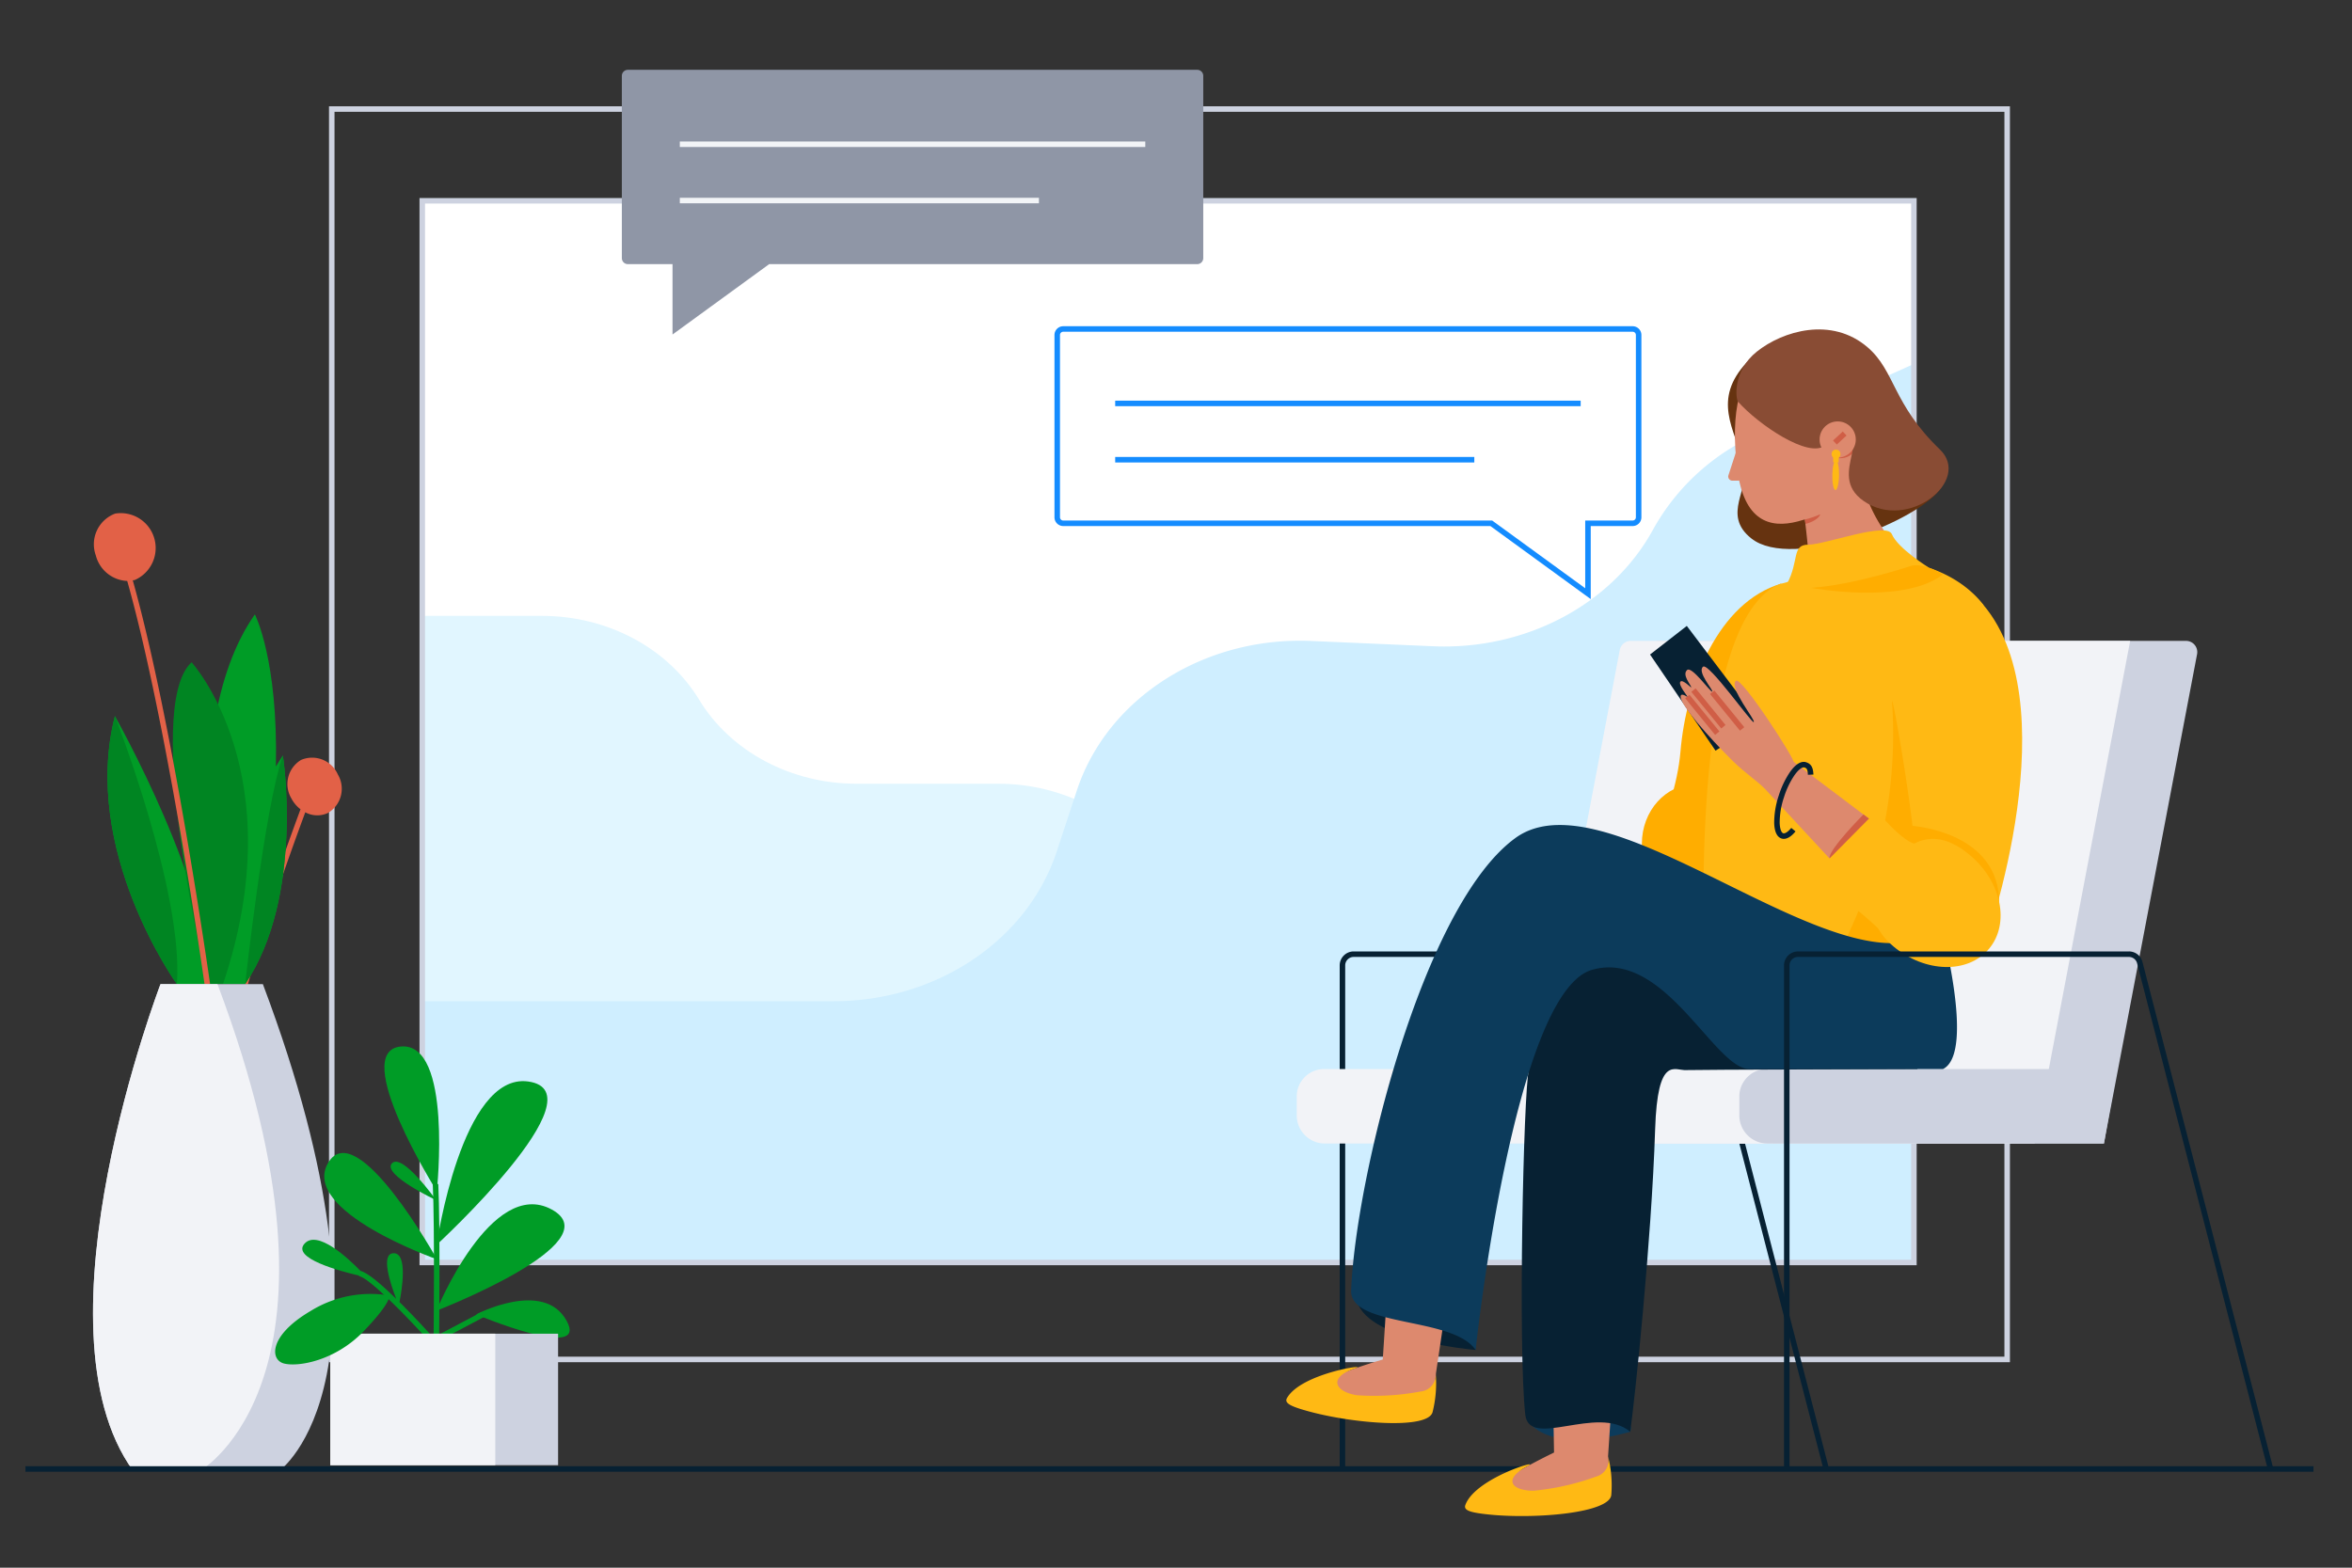
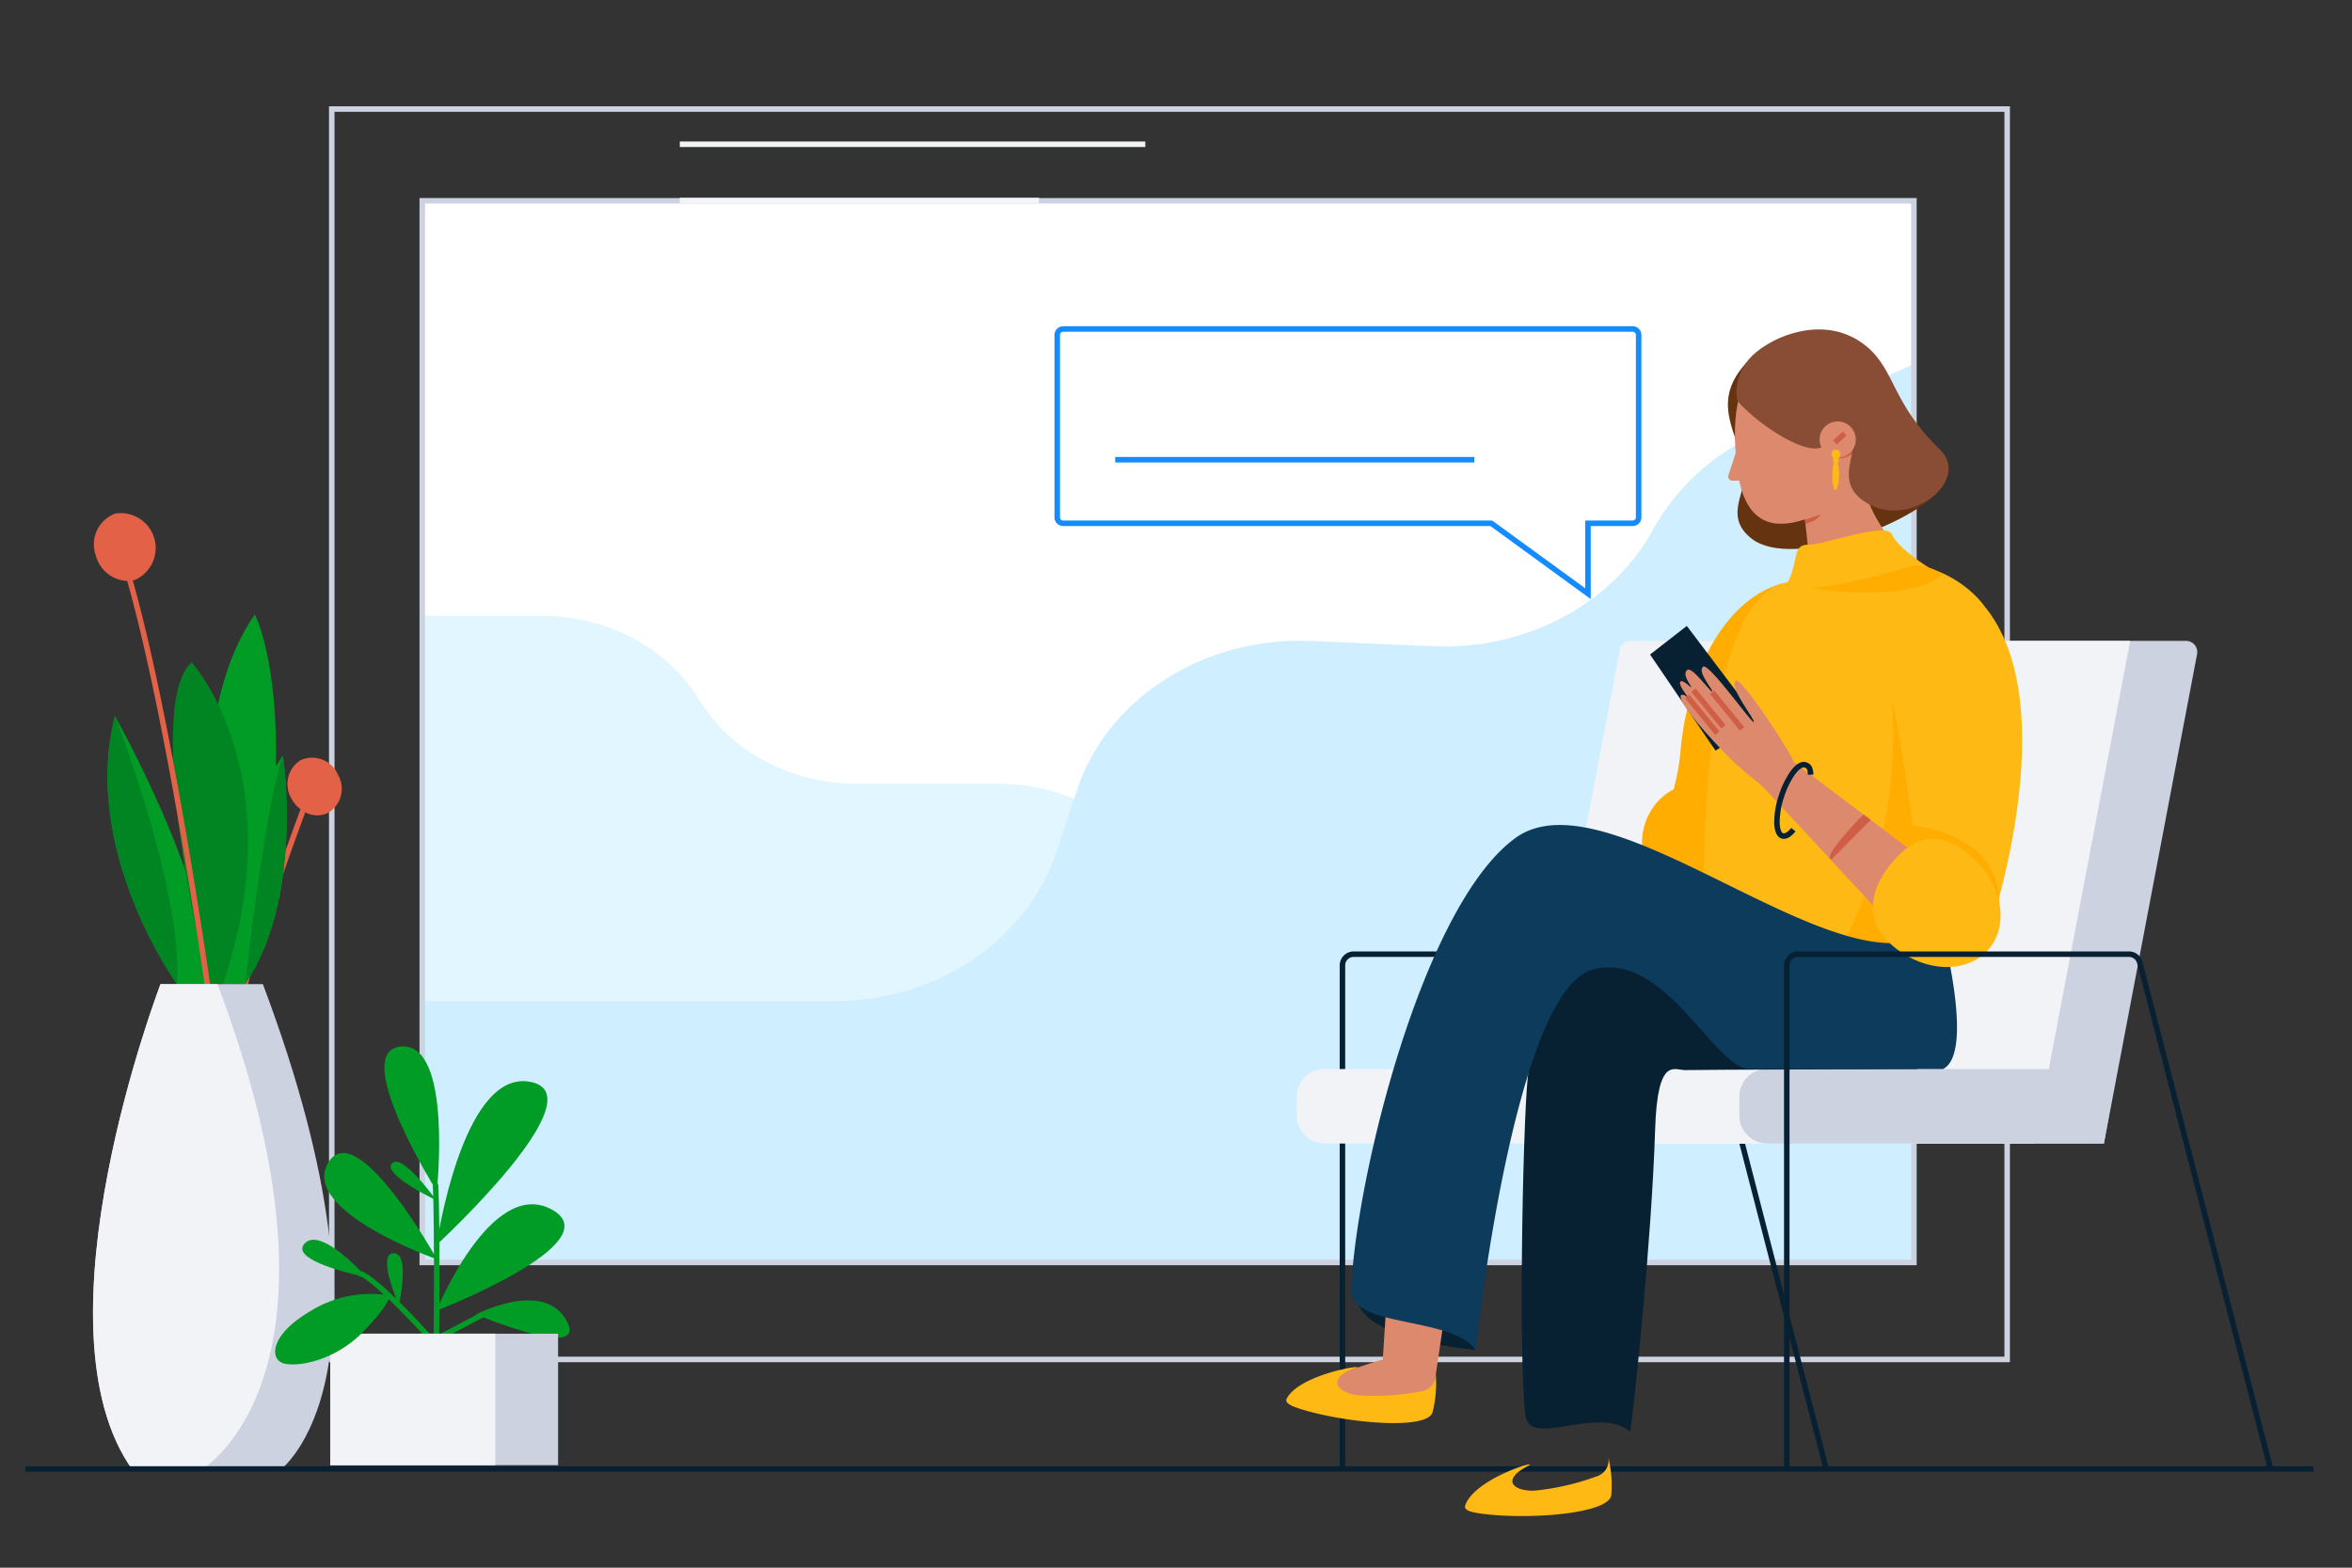
<svg xmlns="http://www.w3.org/2000/svg" width="320" height="213.333" viewBox="0 0 320 213.333">
  <rect x="0" y="0" width="320" height="213.333" fill="#333333" stroke="none" />
  <path d="M273.459,185.371H44.763V14.461H273.459Zm-227.945-.75H272.709V15.211H45.513Z" fill="#cdd2e0" />
  <rect x="86.772" y="-1.827" width="144.305" height="202.946" transform="translate(59.278 258.571) rotate(-90)" fill="#fff" />
  <path d="M57.451,83.808H73.734c8.918,0,17.124,4.381,21.394,11.421l0,0c4.27,7.04,12.476,11.421,21.394,11.421h19.292c8.95,0,17.18,4.412,21.437,11.491l2.68,4.457c4.257,7.079,12.487,11.491,21.437,11.491h79.029v37.709H57.451Z" fill="#e1f6ff" />
  <path d="M260.397,49.525,239.244,59.024a30.215,30.215,0,0,0-14.304,12.977l0,0c-5.55,10.221-17.335,16.489-29.97,15.942l-16.586-.718c-14.571-.631-27.735,7.773-31.877,20.35l-2.73,8.29c-3.981,12.089-16.332,20.383-30.354,20.383H57.451v35.551H260.397Z" fill="#cfeeff" />
  <path d="M260.772,172.174H57.076V26.95H260.772Zm-202.946-.75H260.022V27.7H57.826Z" fill="#cdd2e0" />
  <g>
    <g>
      <path d="M45.967,105.392a3.824,3.824,0,0,0-5.011-1.976,3.824,3.824,0,0,0-1.319,5.222,4.437,4.437,0,0,0,1.25,1.489c-5.644,15.274-7.871,23.607-7.894,23.693l.725.191c.023-.085,2.227-8.334,7.817-23.474a3.392,3.392,0,0,0,3.112.075A3.824,3.824,0,0,0,45.967,105.392Z" fill="#e26147" />
      <path d="M28.206,133.916h-4.139s-13.105-18.18-8.432-36.472C15.635,97.444,29.141,121.366,28.206,133.916Z" fill="#009c26" />
      <path d="M24.066,133.91l.001.006s-13.105-18.18-8.432-36.472C15.635,97.444,25.001,121.36,24.066,133.91Z" fill="#008522" />
      <path d="M38.487,102.807c-.334.484-.647.99-.951,1.505.316-14.588-2.859-20.705-2.859-20.705-11.424,16.226-4.334,50.309-4.334,50.309h3.015C41.446,121.9,38.487,102.807,38.487,102.807Z" fill="#009c26" />
      <path d="M26.07,90.124s13.899,15.221,4.272,43.793H28.206S19.261,96.265,26.07,90.124Z" fill="#008522" />
      <path d="M38.487,102.807s2.959,19.093-5.13,31.109C33.357,133.916,35.974,109.993,38.487,102.807Z" fill="#008522" />
      <path d="M28.577,133.865c-.056-.396-5.008-35.358-10.513-54.891.091-.019.182-.021.272-.047A4.749,4.749,0,0,0,15.679,69.888a4.453,4.453,0,0,0-2.645,5.687,4.627,4.627,0,0,0,4.275,3.484c5.5,19.435,10.47,54.514,10.525,54.909Z" fill="#e26147" />
    </g>
    <path d="M35.764,133.921H21.839s-17.884,46.625-3.738,66.203h19.93S55.908,187.374,35.764,133.921Z" fill="#cdd2e0" />
    <path d="M29.588,133.921H21.839s-17.884,46.625-3.738,66.203h9.151S49.732,187.374,29.588,133.921Z" fill="#f2f3f7" />
  </g>
  <g>
    <g>
      <path d="M54.539,142.413c-7.08.644,4.892,19.695,4.892,19.695S61.619,141.769,54.539,142.413Z" fill="#009c26" />
      <path d="M71.853,147.17c-9.062-1.245-12.45,22.234-12.45,22.234S81.999,148.564,71.853,147.17Z" fill="#009c26" />
      <path d="M59.449,171.371S48.507,151.676,44.645,158.241C40.783,164.806,59.449,171.371,59.449,171.371Z" fill="#009c26" />
      <path d="M75.075,164.596c-8.238-4.505-15.704,13.774-15.704,13.774S83.313,169.102,75.075,164.596Z" fill="#009c26" />
      <path d="M53.324,158.31c-1.394,1.505,6.02,5.017,6.02,5.017S54.718,156.805,53.324,158.31Z" fill="#009c26" />
      <path d="M58.95,182.017c-.69-.765-2.594-2.852-4.596-4.835.304-1.536,1.178-6.688-.815-6.64-1.827.044-.364,4.32.367,6.2-1.938-1.889-3.88-3.568-4.851-3.79-1.739-1.786-5.878-5.634-7.618-3.72-1.805,1.985,4.825,3.751,7.418,4.352l-.009.078c1.318.15,6.675,5.646,9.741,9.074l.195.219,7.115-3.76-.35-.664Z" fill="#009c26" />
    </g>
    <path d="M64.773,178.87s9.163-4.818,12.307.843S64.773,178.87,64.773,178.87Z" fill="#009c26" />
    <path d="M59.743,182.211l-.75-.008c.002-.15.164-15.109-.111-21.05l.75-.035C59.907,167.081,59.745,182.061,59.743,182.211Z" fill="#009c26" />
    <rect x="44.935" y="181.492" width="30.994" height="17.893" transform="translate(120.865 380.877) rotate(-180)" fill="#cdd2e0" />
    <rect x="44.935" y="181.492" width="22.449" height="17.893" transform="translate(112.32 380.877) rotate(-180)" fill="#f2f3f7" />
    <path d="M52.95,176.291a15.472,15.472,0,0,0-10.703,2.118c-5.686,3.345-5.519,6.633-3.623,7.135s6.968-.334,10.87-4.404S52.95,176.291,52.95,176.291Z" fill="#009c26" />
  </g>
  <rect x="3.463" y="199.526" width="311.297" height="0.75" fill="#072133" />
  <g>
-     <path d="M207.681,193.085h0c3.334,5.133,14.12,1.749,14.12,1.749s2.132-4.497-14.12-1.749" fill="#0c3b5b" />
    <path d="M200.766,183.709s-15.379-1.267-16.226-7.06c0,0,15.689,3.815,16.226,7.06" fill="#072133" />
    <path d="M248.07,199.862,230.296,131.026a1.143,1.143,0,0,0-1.1-.805H184.174a1.155,1.155,0,0,0-1.153,1.153v68.394h-.75V131.375a1.905,1.905,0,0,1,1.903-1.903h45.022a1.891,1.891,0,0,1,1.821,1.353l17.779,68.851Z" fill="#072133" />
    <path d="M212.439,155.61h73.808l12.678-66.605A1.529,1.529,0,0,0,297.42,87.211H225.434Z" fill="#cdd2e0" />
    <path d="M207.603,155.61h69.222l12.994-68.399h-67.939a1.529,1.529,0,0,0-1.506,1.264Z" fill="#f2f3f7" />
    <path d="M228.595,155.611h12.719l1.781-10.135H229.757A59.71,59.71,0,0,0,228.595,155.611Z" fill="#f2f3f7" />
    <path d="M176.427,149.206v2.591a3.825,3.825,0,0,0,3.814,3.814h48.354a59.71,59.71,0,0,1,1.162-10.135H180.157A3.73,3.73,0,0,0,176.427,149.206Z" fill="#f2f3f7" />
    <path d="M236.644,149.206v2.591a3.83,3.83,0,0,0,3.814,3.814h45.793l1.781-10.135H240.374a3.7,3.7,0,0,0-3.034,1.575A3.63,3.63,0,0,0,236.644,149.206Z" fill="#cdd2e0" />
    <g>
-       <path d="M219.297,190.425l-7.997-.605.134,7.842s-10.912,5.206-8.177,6.158c2.735.952,14.714-.003,15.275-2.001a8.864,8.864,0,0,0,.252-3.65Z" fill="#dd896e" />
      <path d="M207.843,199.515c2.108-1.084-7.113,1.587-8.472,5.279-.274.745.635,1.038,3.188,1.302,6.296.652,16.586-.193,16.67-2.723a16.17,16.17,0,0,0-.445-5.203,2.281,2.281,0,0,1-1.614,2.761,34.157,34.157,0,0,1-8.5,1.927C205.549,202.866,204.471,201.249,207.843,199.515Z" fill="#ffb914" />
    </g>
    <g>
      <path d="M196.506,179.222l-7.922-1.251-.451,7.033c-.947.277-11.428,3.387-9.001,4.712,2.542,1.388,14.516,2.41,15.396.531a9.023,9.023,0,0,0,.843-3.38Z" fill="#dd896e" />
      <path d="M184.35,186.224c2.258-.724-7.303.606-9.249,4.025-.393.69.456,1.128,2.931,1.807,6.104,1.676,16.393,2.529,16.891.047a16.17,16.17,0,0,0,.414-5.206,2.281,2.281,0,0,1-2.045,2.459,34.158,34.158,0,0,1-8.701.508C181.511,189.36,180.739,187.382,184.35,186.224Z" fill="#ffb914" />
    </g>
    <g>
      <path d="M255.652,53.134c-.506-1.913-3.924-6.174-7.023-6.045-5.927.248-8.76-.136-10.946,2.195-4.782,5.097-1.74,9.052-.39,13.894.913,3.275-3.12,6.839.985,10.095,5.603,4.445,22.997-2.413,25.872-6.977C266.463,62.621,257.093,58.581,255.652,53.134Z" fill="#663310" />
      <path d="M244.613,64.113s8.093-6.336,8.11-3.896a20.475,20.475,0,0,0,8.003,16.61s-15.329,15.478-14.64,11.286C247.389,80.173,244.613,64.113,244.613,64.113Z" fill="#dd896e" />
      <g>
        <path d="M237.338,57.978l-2.196,6.758a.571.571,0,0,0,.566.675l1.565-.015Z" fill="#dd896e" />
        <path d="M236.355,63.792c.899,7.137,4.442,8.148,8.219,7.171,4.49-1.161,8.729-3.808,6.757-11.178s-5.837-12.25-10.317-11.051S235.402,56.223,236.355,63.792Z" fill="#dd896e" />
      </g>
      <circle cx="250.388" cy="59.892" r="2.463" fill="#d05e46" />
      <path d="M248.793,57.954c7.495.545-.676,6.437,4.756,10.217,6.037,4.202,14.769-2.787,10.377-7.012-6.45-6.204-6.068-10.663-9.826-13.896-4.922-4.234-11.552-2.219-15.058.572-3.39,2.699-2.868,6.5-2.582,6.822,2.784,3.129,9.626,7.777,11.834,5.956C249.763,59.402,247.482,57.859,248.793,57.954Z" fill="#894c34" />
      <circle cx="250.025" cy="59.81" r="2.463" fill="#dd896e" />
      <rect x="249.409" y="59.232" width="1.807" height="0.749" transform="translate(26.343 186.283) rotate(-42.887)" fill="#d05e46" />
      <path d="M245.568,70.69a11.035,11.035,0,0,0,2.04-.687c.132-.069-.179.823-1.956,1.293Z" fill="#d05e46" />
      <ellipse cx="249.753" cy="64.651" rx="2.037" ry="0.457" transform="translate(181.174 313.354) rotate(-89.097)" fill="#ffb914" />
      <circle cx="249.798" cy="61.791" r="0.602" fill="#ffb914" />
      <rect x="249.387" y="62.142" width="0.8" height="0.75" transform="translate(183.375 311.297) rotate(-89.105)" fill="#ffb914" />
    </g>
    <path d="M242.337,79.424c-8.556,2.532-12.923,13.625-13.699,22.821s-6.866,18.855-6.866,18.855l5.785,2.682Z" fill="#ffad00" />
    <ellipse cx="230.679" cy="114.814" rx="7.296" ry="8.102" fill="#ffad00" />
    <path d="M269.859,82.329c-3.522-4.565-9.692-6.267-14.108-6.011a7.903,7.903,0,0,0-3.019.676,1.099,1.099,0,0,0-.105.05.719.719,0,0,1-.119.059s-1.137.046-2.987.187c-2.59.205-5.056,1.695-7.184,2.134-.041.009-.082.014-.119.023-13.165,5.335-10.156,54.511-10.156,54.511h30.411l2.22.041c.169-1.535.781-18.273.781-18.666" fill="#ffb914" />
    <path d="M243.141,79.424c1.668-3.125.607-5.303,2.876-5.303s10.655-3.148,11.374-1.437c.826,1.963,5.057,4.571,5.057,4.571Z" fill="#ffb914" />
    <path d="M260.431,114.455c-.7-7.231-3.129-20.898-3.002-18.836a63.55,63.55,0,0,1-9,37.153l10.983.076Z" fill="#ffad00" />
    <polygon points="233.403 102.149 224.495 89.069 229.498 85.176 239.395 98.269 233.403 102.149" fill="#072133" />
    <g>
      <polygon points="261.698 130.609 240.194 107.42 243.472 103.255 269.301 122.723 261.698 130.609" fill="#dd896e" />
      <path d="M266.613,79.399c15.78,10.725,5.122,44.544,3.344,49.37-.329.892-9.798-9.894-9.867-10.634l4.16-36.82Z" fill="#ffb914" />
-       <path d="M240.194,107.42l3.846-3.646c.367-.187-7.133-11.815-7.866-11.119-.992.94,2.717,5.333,2.429,5.607-.241.228-6.137-8.153-6.894-7.536-.857.698,1.423,3.207,1.246,3.375-.195.185-2.78-3.529-3.423-2.919-.69.654.423,1.884.578,2.343.074.219-1.215-1.211-1.505-.733-.278.458,1.062,2.043,1.053,2.107,0,0-.979-.751-1.004-.106-.041,1.089,3.657,5.374,7.151,8.817C237.444,105.226,239.113,106.28,240.194,107.42Z" fill="#dd896e" />
+       <path d="M240.194,107.42l3.846-3.646c.367-.187-7.133-11.815-7.866-11.119-.992.94,2.717,5.333,2.429,5.607-.241.228-6.137-8.153-6.894-7.536-.857.698,1.423,3.207,1.246,3.375-.195.185-2.78-3.529-3.423-2.919-.69.654.423,1.884.578,2.343.074.219-1.215-1.211-1.505-.733-.278.458,1.062,2.043,1.053,2.107,0,0-.979-.751-1.004-.106-.041,1.089,3.657,5.374,7.151,8.817C237.444,105.226,239.113,106.28,240.194,107.42" fill="#dd896e" />
      <path d="M242.696,114.153a1.015,1.015,0,0,1-.312-.048c-.43-.138-.949-.613-.998-2.096a11.622,11.622,0,0,1,.622-3.752,12.16,12.16,0,0,1,1.536-3.211c.138-.189.266-.356.398-.507.795-.89,1.405-.933,1.779-.815.685.22.965.691,1,1.684l-.75.027c-.03-.853-.228-.916-.479-.996-.224-.069-.592.152-.99.599-.115.131-.229.28-.35.446a11.372,11.372,0,0,0-1.432,3.003,10.858,10.858,0,0,0-.586,3.497c.03.936.275,1.343.476,1.406.196.063.582-.1,1.1-.728l.578.477C243.635,113.935,243.094,114.153,242.696,114.153Z" fill="#072133" />
      <rect x="234.612" y="93.481" width="0.751" height="6.439" transform="translate(-8.222 170.316) rotate(-39.208)" fill="#d05e46" />
      <rect x="232.064" y="93.185" width="0.751" height="6.438" transform="translate(-8.601 168.662) rotate(-39.214)" fill="#d05e46" />
      <rect x="231.23" y="94.061" width="0.751" height="6.438" transform="translate(-9.343 168.332) rotate(-39.214)" fill="#d05e46" />
    </g>
    <path d="M254.516,111.573l-.986-.743s-4.667,4.688-4.614,5.913l.235.253Z" fill="#d05e46" />
    <path d="M260.03,77s-7.799,2.609-13.614,2.995c0,0,12.555,2.353,17.931-1.833h0s-2.552-1.622-4.317-1.162" fill="#ffad00" />
    <path d="M207.522,192.511c.535,4.754,9.836-1.421,14.277,2.324.596-4.158,2.895-25.821,3.389-41.153.33-10.249,2.706-7.934,4.251-8.063.622-.052,31.435-.144,31.435-.144.16-.061-2.996-15.142-2.996-15.142-9.929,0-39.588-4.038-45.688,3.98-1.506,1.98-2.92,6.023-4.181,11.206C207.274,148.562,206.52,183.507,207.522,192.511Z" fill="#072133" />
    <path d="M183.831,175.582c-.199,5.121,13.823,3.519,16.934,8.128,0,0,5.152-48.682,15.844-51.736,9.882-2.822,16.633,13.501,21.405,13.501h26.338a1.185,1.185,0,0,0,.168-.092c4.15-2.538-.436-19.453-.436-19.453-11.905,11.34-44.74-21.427-57.891-11.902C193.534,123.198,184.404,160.54,183.831,175.582Z" fill="#0c3b5b" />
    <path d="M271.994,123.018c.156-9.894-11.885-10.637-11.885-10.637l.287,2.528,11.323,8.139" fill="#ffad00" />
    <path d="M268.012,116.365c-4.311-3.61-7.7-2.453-10.573.978s-4.141,7.836.17,11.446,10.134,3.755,13.007.324S272.323,119.975,268.012,116.365Z" fill="#ffb914" />
-     <path d="M260.927,114.935c-2.049-.17-5.572-4.623-5.572-4.623l-8.764,8.86s8.326,5.974,10.065,8.428Z" fill="#ffb914" />
    <path d="M308.522,199.862l-17.774-68.836a1.156,1.156,0,0,0-1.1-.805H244.626a1.155,1.155,0,0,0-1.153,1.153v68.394h-.75V131.375a1.905,1.905,0,0,1,1.903-1.903h45.022a1.892,1.892,0,0,1,1.822,1.353l17.778,68.851Z" fill="#072133" />
  </g>
  <g>
    <g>
      <g>
        <path d="M144.659,44.768h77.468a.818.818,0,0,1,.818.818V70.393a.818.818,0,0,1-.818.818h-6.076v9.578l-13.154-9.578H144.659a.818.818,0,0,1-.818-.818V45.586A.818.818,0,0,1,144.659,44.768Z" fill="#fff" />
        <path d="M216.426,81.525,202.774,71.586H144.659a1.194,1.194,0,0,1-1.193-1.193V45.586a1.194,1.194,0,0,1,1.193-1.192h77.468a1.194,1.194,0,0,1,1.192,1.192V70.393a1.194,1.194,0,0,1-1.192,1.193h-5.701ZM144.659,45.144a.443.443,0,0,0-.443.442V70.393a.444.444,0,0,0,.443.443h58.359l.099.072,12.559,9.143V70.836h6.451a.443.443,0,0,0,.442-.443V45.586a.443.443,0,0,0-.442-.442Z" fill="#148cff" />
      </g>
      <g>
-         <rect x="151.727" y="54.522" width="63.33" height="0.75" fill="#148cff" />
        <rect x="151.727" y="62.183" width="48.86" height="0.75" fill="#148cff" />
      </g>
    </g>
    <g>
-       <path d="M162.891,9.501H85.423a.818.818,0,0,0-.818.818V35.126a.818.818,0,0,0,.818.818h6.076V45.521l13.154-9.578h58.238a.818.818,0,0,0,.818-.818V10.319A.818.818,0,0,0,162.891,9.501Z" fill="#8f96a6" />
      <g>
        <rect x="92.492" y="19.255" width="63.33" height="0.75" fill="#f2f4f7" />
        <rect x="92.492" y="26.916" width="48.86" height="0.75" fill="#f2f4f7" />
      </g>
    </g>
  </g>
</svg>